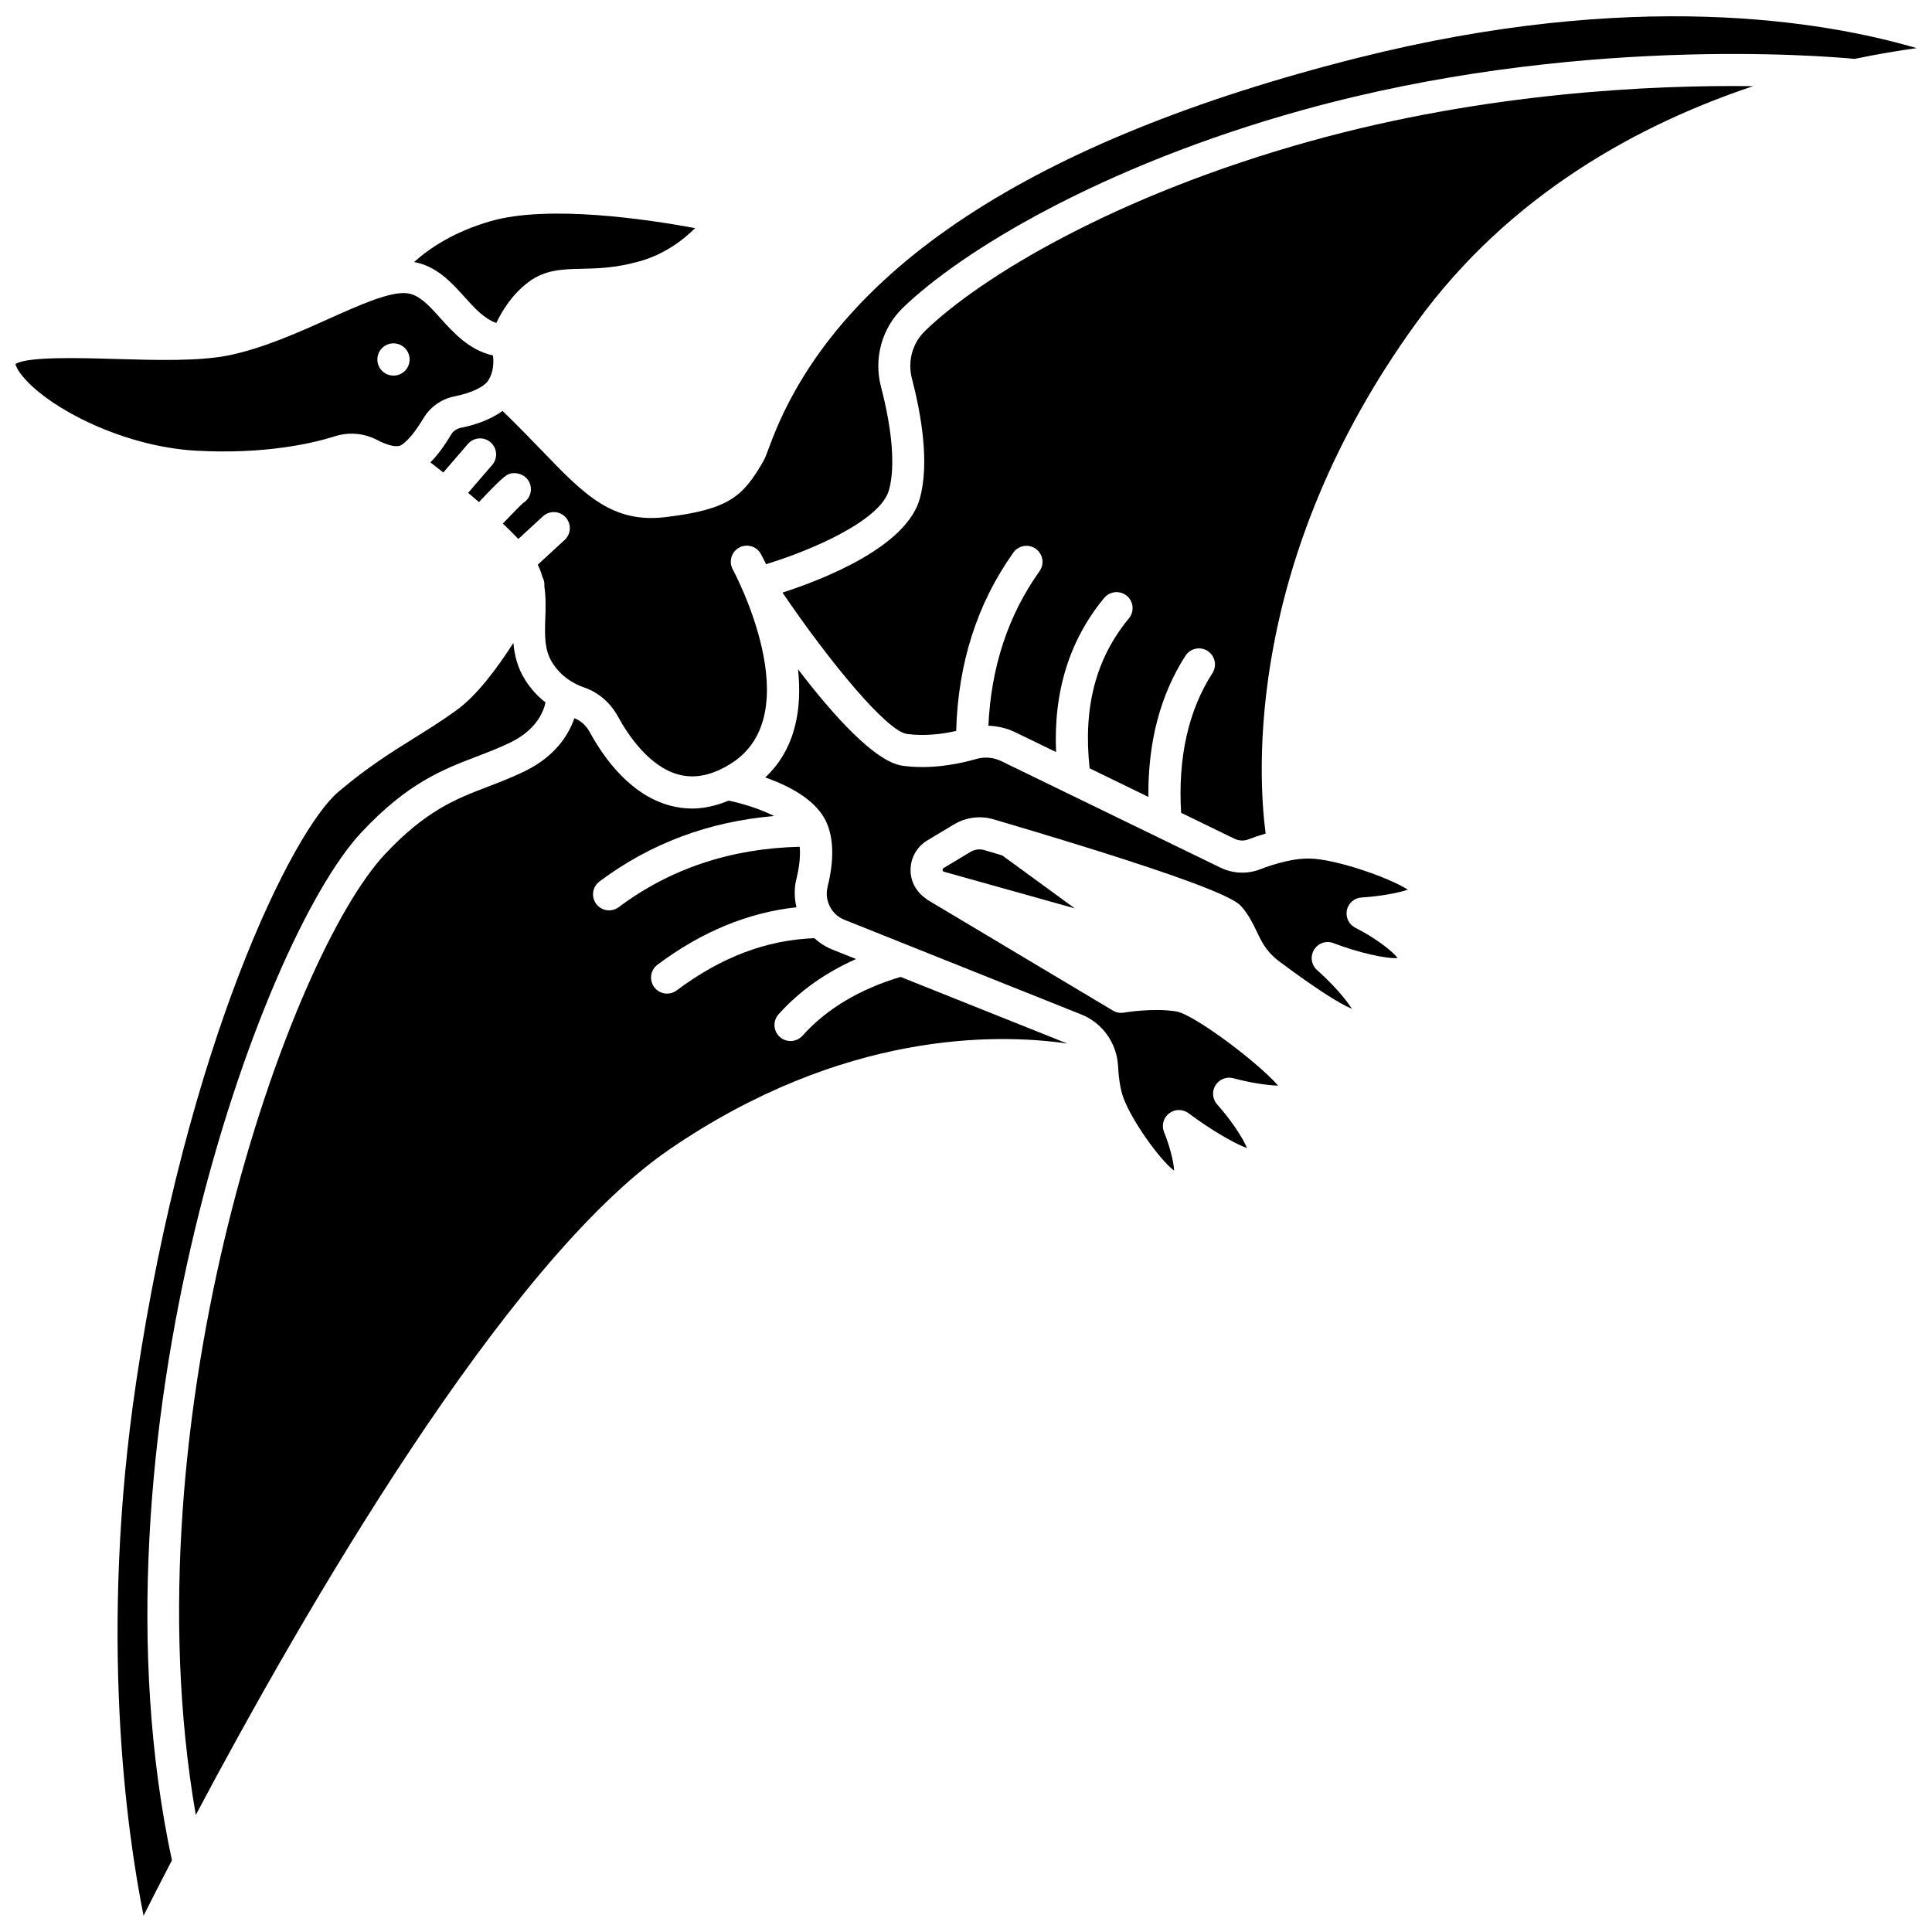
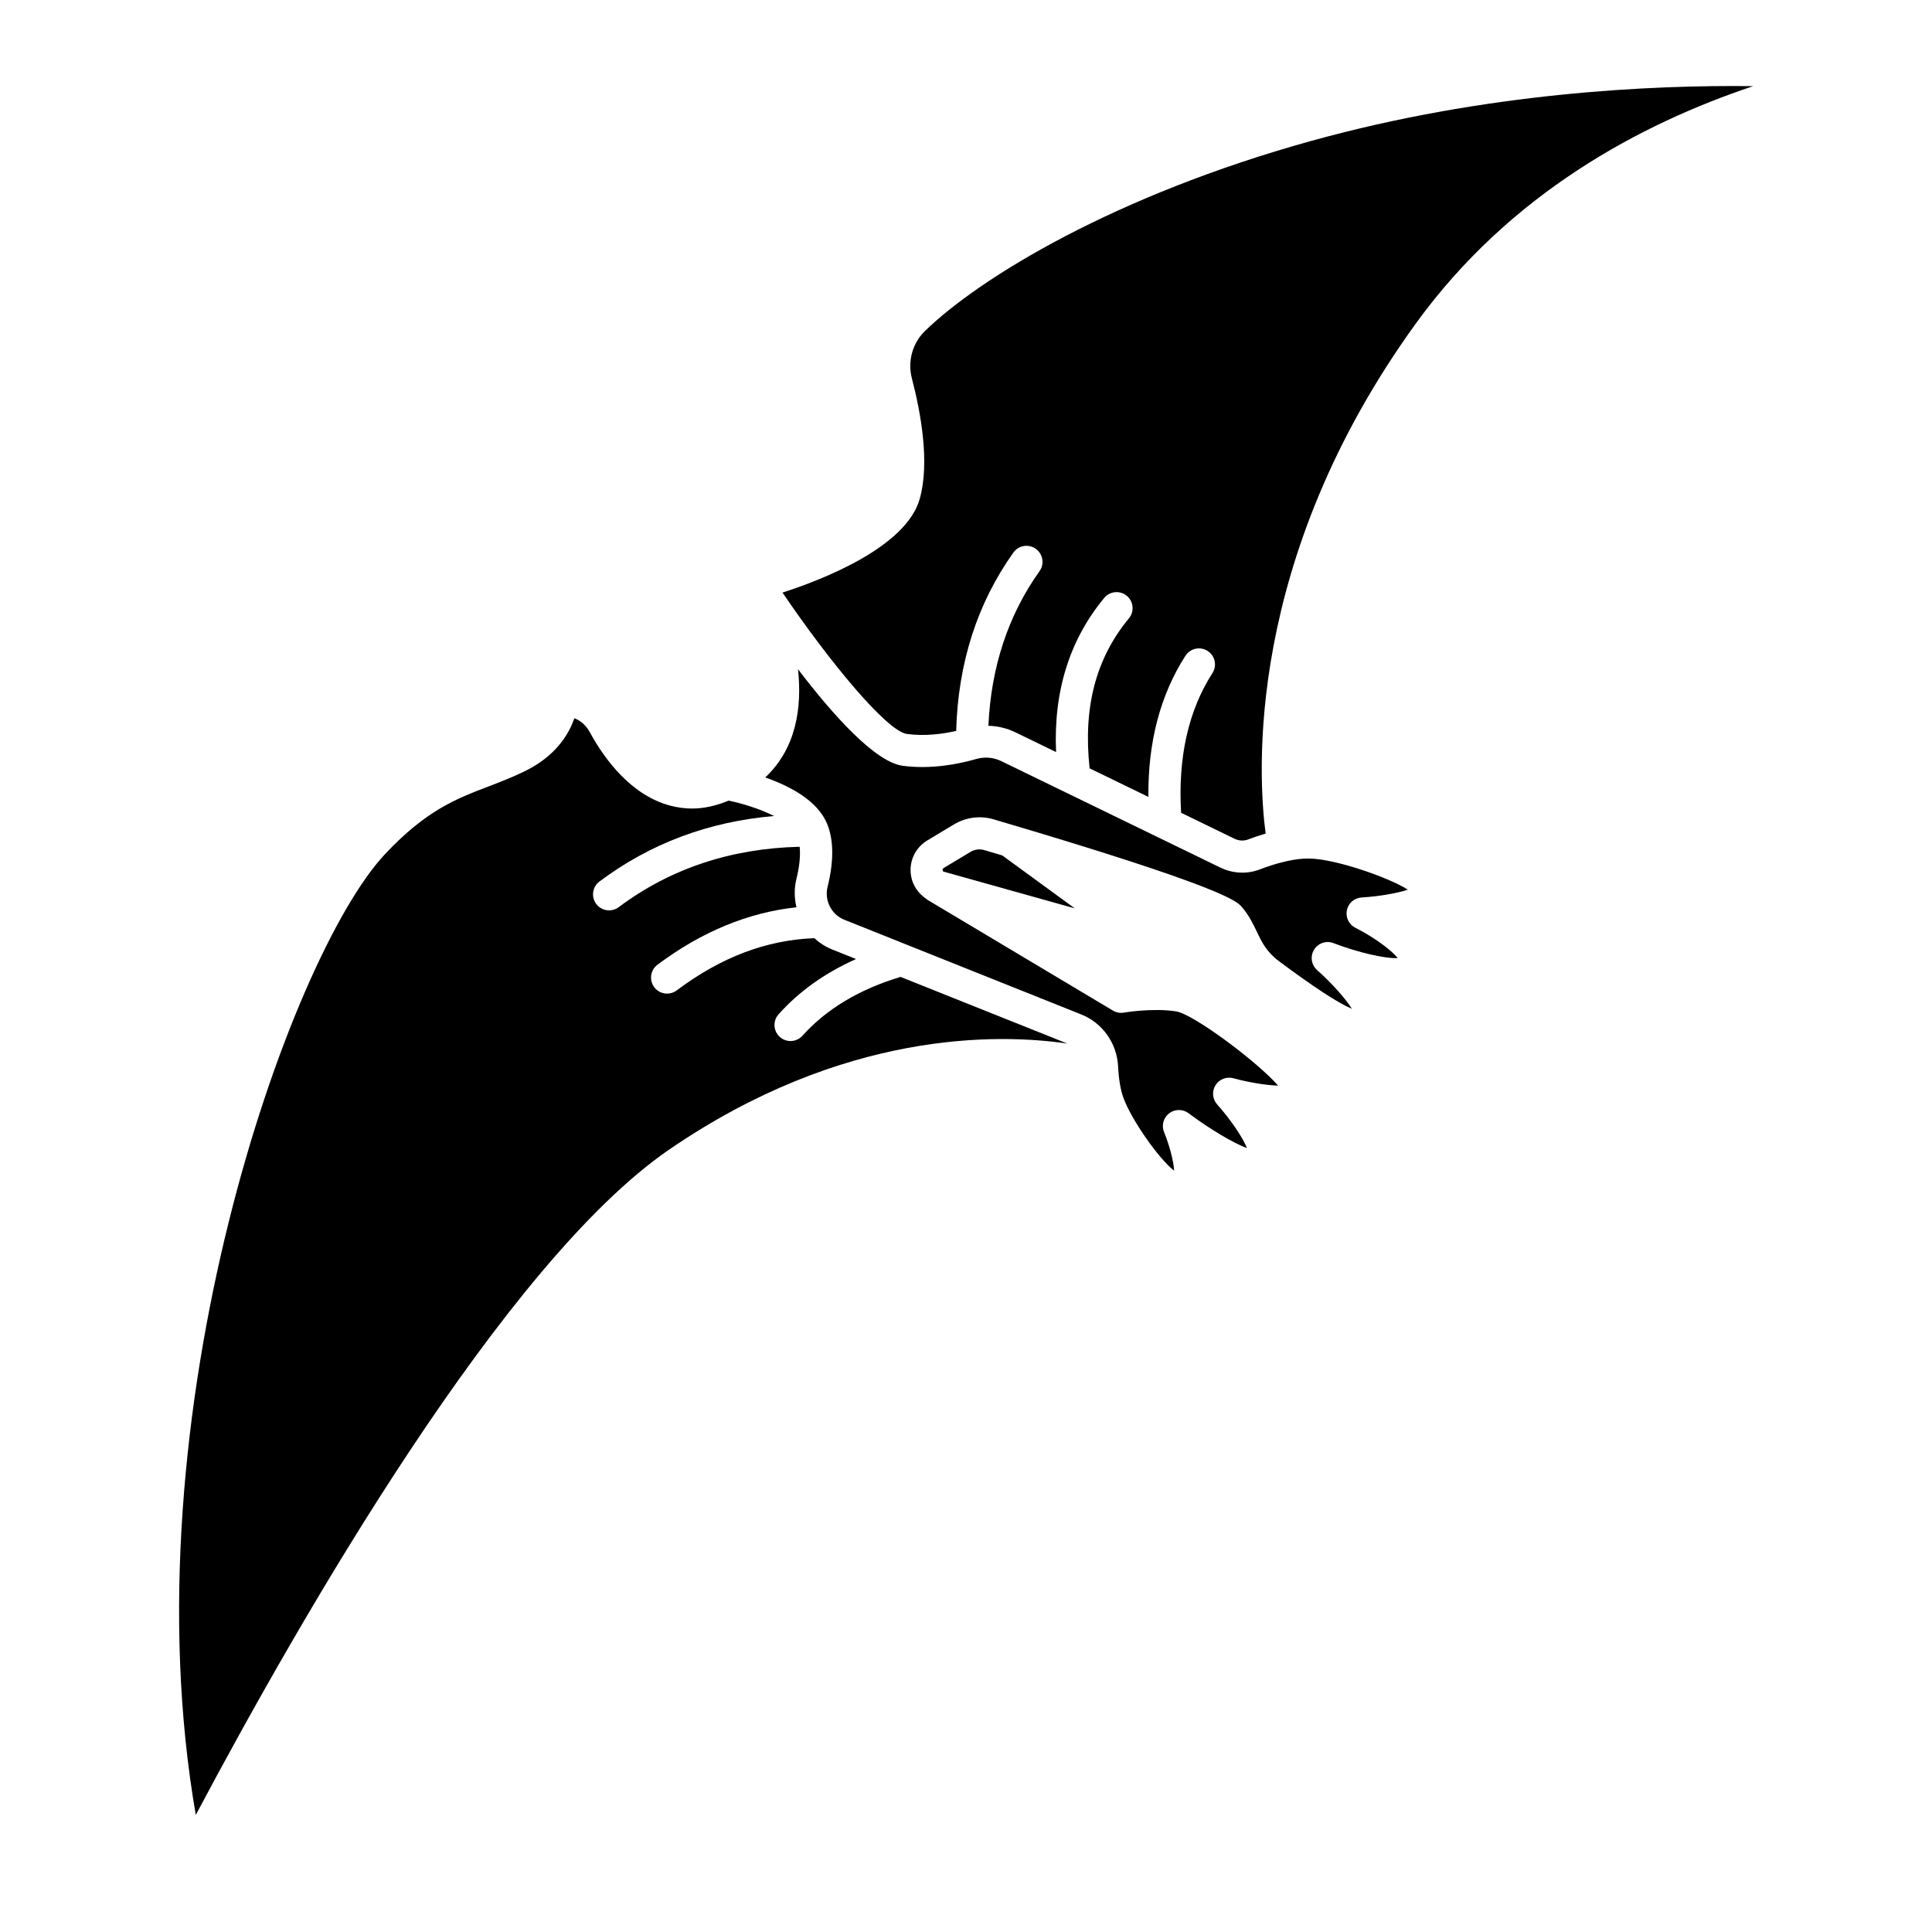
<svg xmlns="http://www.w3.org/2000/svg" width="800px" height="800px" version="1.1" viewBox="144 144 512 512">
  <defs>
    <clipPath id="c">
-       <path d="m148.09 221h126.91v43h-126.91z" />
-     </clipPath>
+       </clipPath>
    <clipPath id="b">
      <path d="m175 314h114v337.9h-114z" />
    </clipPath>
    <clipPath id="a">
      <path d="m258 148.09h393.9v201.91h-393.9z" />
    </clipPath>
  </defs>
  <g clip-path="url(#c)">
    <path d="m232.74 259.62c3.773-1.191 7.773-0.828 11.273 1.008 2.41 1.266 4.519 1.836 5.82 1.539 0.801-0.18 3.176-1.945 6.391-7.332 1.777-2.984 4.762-5.094 8.188-5.785 4.578-0.922 7.957-2.535 9.043-4.309 1.359-2.227 1.414-4.75 1.199-6.527-6.348-1.449-10.508-6.074-13.945-9.898-3.039-3.379-5.664-6.301-8.988-6.621-4.477-0.43-12.398 3.113-20.766 6.867-8.039 3.606-17.152 7.691-26.062 9.551-7.992 1.668-19.336 1.336-30.301 1.016-9.387-0.273-23.449-0.684-26.496 1.34 0.105 0.527 0.582 1.691 2.031 3.406 7.234 8.59 26.82 18.508 45.824 19.559 18.285 1.008 30.895-1.953 36.789-3.812zm15.539-24.629c2.359 0 4.273 1.914 4.273 4.273s-1.914 4.273-4.273 4.273-4.273-1.914-4.273-4.273c0-2.363 1.914-4.273 4.273-4.273z" />
  </g>
  <g clip-path="url(#b)">
-     <path d="m239.81 364.55c12.23-13.062 21.508-16.609 30.469-20.043 3.016-1.152 5.863-2.242 8.891-3.699 6.875-3.312 8.832-8.051 9.398-10.645-1.941-1.531-3.836-3.481-5.434-6.031-2.027-3.25-2.805-6.555-3.082-9.762-4.219 6.594-9.637 13.902-14.973 17.77-3.981 2.883-7.758 5.238-11.414 7.516-5.996 3.738-12.195 7.598-19.996 14.191-12.059 10.191-40.137 66.43-53.539 156.07-10.047 67.23-2.504 119.68 1.914 141.76 2.004-3.981 4.551-8.977 7.516-14.688-23.723-110.86 23.102-243.47 50.25-272.44z" />
-   </g>
-   <path d="m267.04 222.63c2.777 3.09 5.273 5.824 8.484 6.961 1.488-3.133 4.215-7.664 8.668-10.945 4.363-3.215 8.992-3.309 13.895-3.414 4.164-0.09 8.879-0.184 15.195-1.922 6.777-1.863 11.766-5.691 14.93-8.855-12.398-2.301-38.742-6.266-54.117-1.867-9.688 2.777-16.203 7.117-20.352 10.855 5.914 1.055 9.84 5.34 13.297 9.188z" />
+     </g>
  <path d="m356.67 418.47c-0.844 0.941-2.008 1.414-3.172 1.414-1.008 0-2.023-0.355-2.832-1.078-1.75-1.566-1.902-4.25-0.34-6.004 5.465-6.113 12.363-11 20.539-14.652l-6.289-2.512c-1.801-0.719-3.402-1.758-4.773-3.012-12.715 0.492-24.672 5-36.469 13.84-0.766 0.574-1.664 0.852-2.547 0.852-1.297 0-2.566-0.586-3.406-1.699-1.41-1.879-1.027-4.543 0.852-5.953 11.699-8.766 24.062-13.852 36.832-15.227-0.566-2.406-0.641-4.957-0.012-7.488 0.828-3.34 1.098-6.207 0.871-8.547-18.086 0.414-34.262 5.738-47.961 16.004-0.766 0.574-1.664 0.852-2.547 0.852-1.297 0-2.566-0.586-3.406-1.699-1.41-1.879-1.027-4.543 0.852-5.953 13.477-10.098 28.945-15.875 46.281-17.355-3.934-1.988-8.738-3.406-12.047-4.082-3.25 1.348-6.477 2.098-9.656 2.098-1.906 0-3.801-0.242-5.672-0.727-10.395-2.695-17.426-12.113-21.488-19.539-0.961-1.762-2.406-3.043-4.07-3.66-1.508 4.394-5.055 10.148-13.359 14.145-3.34 1.609-6.488 2.816-9.535 3.984-8.434 3.227-16.406 6.281-27.309 17.91-25.391 27.098-68.477 148.71-50.121 254.59 28.141-53.004 81.898-146.5 125.52-176.37 46.078-31.555 86.902-30.742 105.43-28.055l-44.168-17.656c-10.855 3.25-19.633 8.465-26 15.586z" />
  <g clip-path="url(#a)">
-     <path d="m503.81 159.34c-86.289 21.746-138.71 56.301-155.8 102.71-0.742 2.019-1.238 3.356-1.84 4.391-5.25 9.004-8.84 12.594-25.836 14.605-14.152 1.676-21.531-6.004-32.719-17.617-3.051-3.172-6.465-6.695-10.441-10.531-3.297 2.434-7.559 3.773-11.062 4.481-1.098 0.223-2.012 0.863-2.566 1.801-1.844 3.094-3.664 5.523-5.481 7.352 1.039 0.809 2.168 1.695 3.41 2.688l6.527-7.566c1.535-1.781 4.215-1.977 6-0.441 1.777 1.535 1.977 4.219 0.441 5.996l-6.383 7.402c0.957 0.801 1.914 1.617 2.875 2.445 7.18-7.602 7.602-7.633 9.418-7.66 1.199 0.031 2.273 0.434 3.094 1.25 1.664 1.664 1.664 4.348 0 6.012-0.25 0.25-0.523 0.465-0.812 0.637-0.828 0.75-3.019 2.992-5.367 5.449 1.48 1.402 2.852 2.773 4.094 4.09l6.523-6c1.723-1.586 4.422-1.48 6.004 0.25 1.59 1.727 1.484 4.418-0.25 6.008l-7.125 6.555c0.527 1.086 0.945 2.176 1.242 3.273 0.402 0.758 0.605 1.594 0.5 2.461 0.438 2.894 0.352 5.758 0.258 8.414-0.156 4.504-0.297 8.387 1.855 11.828 2.422 3.867 5.961 5.727 8.504 6.598 3.734 1.285 6.891 4.012 8.898 7.684 2.664 4.871 8.312 13.355 16.16 15.391 4.34 1.121 8.867 0.16 13.809-2.953 21.016-13.266 0.664-51.055 0.453-51.438-1.125-2.059-0.375-4.644 1.684-5.769 2.059-1.137 4.637-0.375 5.769 1.68 0.133 0.238 0.645 1.199 1.379 2.699 12.668-3.867 30.34-11.707 32.562-19.617 1.684-6.012 0.93-15.766-2.125-27.457-1.953-7.492 0.254-15.461 5.754-20.809 15.34-14.895 52.32-37.574 106.04-52.484 71.227-19.77 137.29-14.391 146.23-13.543 6.059-1.254 11.648-2.199 16.445-2.844-24.605-7.227-75.121-15.809-148.12 2.582z" />
-   </g>
+     </g>
  <path d="m491.5 181.34c-52.176 14.48-87.762 36.195-102.39 50.391-3.305 3.215-4.629 8.027-3.449 12.559 2.422 9.285 4.758 22.359 2.082 31.898-3.594 12.793-25.57 21.359-36.371 24.855 12.414 18.289 27.637 36.75 32.992 37.465 4.664 0.629 9.316 0.035 13.035-0.801 0.484-17.871 5.539-33.773 15.16-47.273 1.355-1.91 4.008-2.363 5.93-0.996 1.914 1.363 2.359 4.019 0.996 5.93-8.332 11.691-12.848 25.461-13.547 40.961 2.449 0.09 4.875 0.633 7.129 1.73l10.805 5.25c-0.711-16.02 3.551-29.742 12.758-40.852 1.496-1.801 4.172-2.059 5.984-0.562 1.809 1.5 2.055 4.18 0.559 5.984-8.789 10.602-12.164 23.648-10.41 39.742l15.574 7.566c-0.145-14.434 3.129-26.996 9.82-37.402 1.27-1.977 3.906-2.547 5.875-1.277 1.977 1.27 2.547 3.898 1.277 5.875-6.41 9.965-9.168 22.426-8.301 37.016l14.137 6.871c1.168 0.566 2.5 0.633 3.672 0.176 1.32-0.516 2.914-1.047 4.59-1.547-2.027-15.387-5.617-72.508 39.906-135.3 24.883-34.328 59.438-52.793 89.305-62.77-26.922-0.332-70.891 1.684-117.12 14.516z" />
  <path d="m504.84 381.84c4.602-0.27 9.539-1.141 12.254-2.07-5.102-3.262-19.23-8.148-26.035-8.242-1.934-0.055-4 0.234-5.965 0.664-0.008 0-0.016 0.008-0.027 0.012s-0.027 0-0.039 0.004c-2.836 0.621-5.449 1.531-7.098 2.172-3.375 1.316-7.184 1.152-10.492-0.445l-58.07-28.219c-2.074-1.008-4.43-1.211-6.625-0.582-4.762 1.375-12.023 2.801-19.492 1.809-7.359-0.98-18.516-13.469-27.766-25.586 1.094 10.242-0.5 21-8.691 28.68 6.332 2.207 13.906 6.066 16.43 12.371 0.012 0.027 0.027 0.047 0.035 0.074 0.008 0.016 0.016 0.035 0.027 0.051 1.672 4.301 1.684 9.844 0.035 16.465-0.898 3.617 1 7.375 4.422 8.742l62.816 25.109c5.551 2.215 9.336 7.488 9.719 13.465 0 0.02 0.004 0.043 0.008 0.062 0.004 0.062 0.02 0.125 0.02 0.188 0.16 3.371 0.637 6.242 1.379 8.289 2.164 6.008 9.617 16.488 13.469 19.379-0.113-2.367-1.188-6.621-2.664-10.195-0.727-1.77-0.188-3.809 1.332-4.984 1.508-1.172 3.629-1.184 5.156-0.039 5.664 4.25 12.031 8 15.488 9.246-1.125-2.805-4.34-7.59-7.906-11.574-1.258-1.402-1.441-3.465-0.453-5.066 0.992-1.602 2.906-2.367 4.731-1.875 4.231 1.148 8.934 1.887 11.867 1.957-5.438-6.269-22.418-18.953-27.039-19.676-6.211-0.969-13.746 0.316-13.82 0.328-1 0.18-2.035-0.016-2.914-0.539l-49.156-29.355c-0.109-0.066-0.195-0.164-0.301-0.238-0.102-0.074-0.195-0.145-0.289-0.227-2.41-1.719-3.879-4.406-3.879-7.402-0.004-3.258 1.664-6.199 4.453-7.879l7.066-4.242c3.144-1.887 6.965-2.379 10.469-1.344 61.293 18.055 64.535 21.777 65.75 23.176 1.918 2.199 3.027 4.519 4.004 6.562 1.395 2.914 2.594 5.426 6.059 7.996 9.203 6.848 15.625 11.027 19.164 12.488-1.684-2.695-5.359-6.844-9.223-10.254-1.543-1.359-1.887-3.629-0.82-5.394 1.062-1.762 3.234-2.508 5.164-1.762 6.539 2.519 13.922 4.18 16.988 3.957-1.578-2.098-6.414-5.617-11.195-8.023-1.719-0.863-2.641-2.777-2.254-4.66 0.379-1.871 1.992-3.258 3.91-3.371z" />
  <path d="m401.18 369.77-7.066 4.242c-0.219 0.129-0.324 0.324-0.324 0.578 0 0.172 0.117 0.277 0.223 0.391l34.824 9.754-19.23-14.035c-1.566-0.465-3.109-0.926-4.734-1.406-1.254-0.375-2.566-0.199-3.691 0.477z" />
</svg>